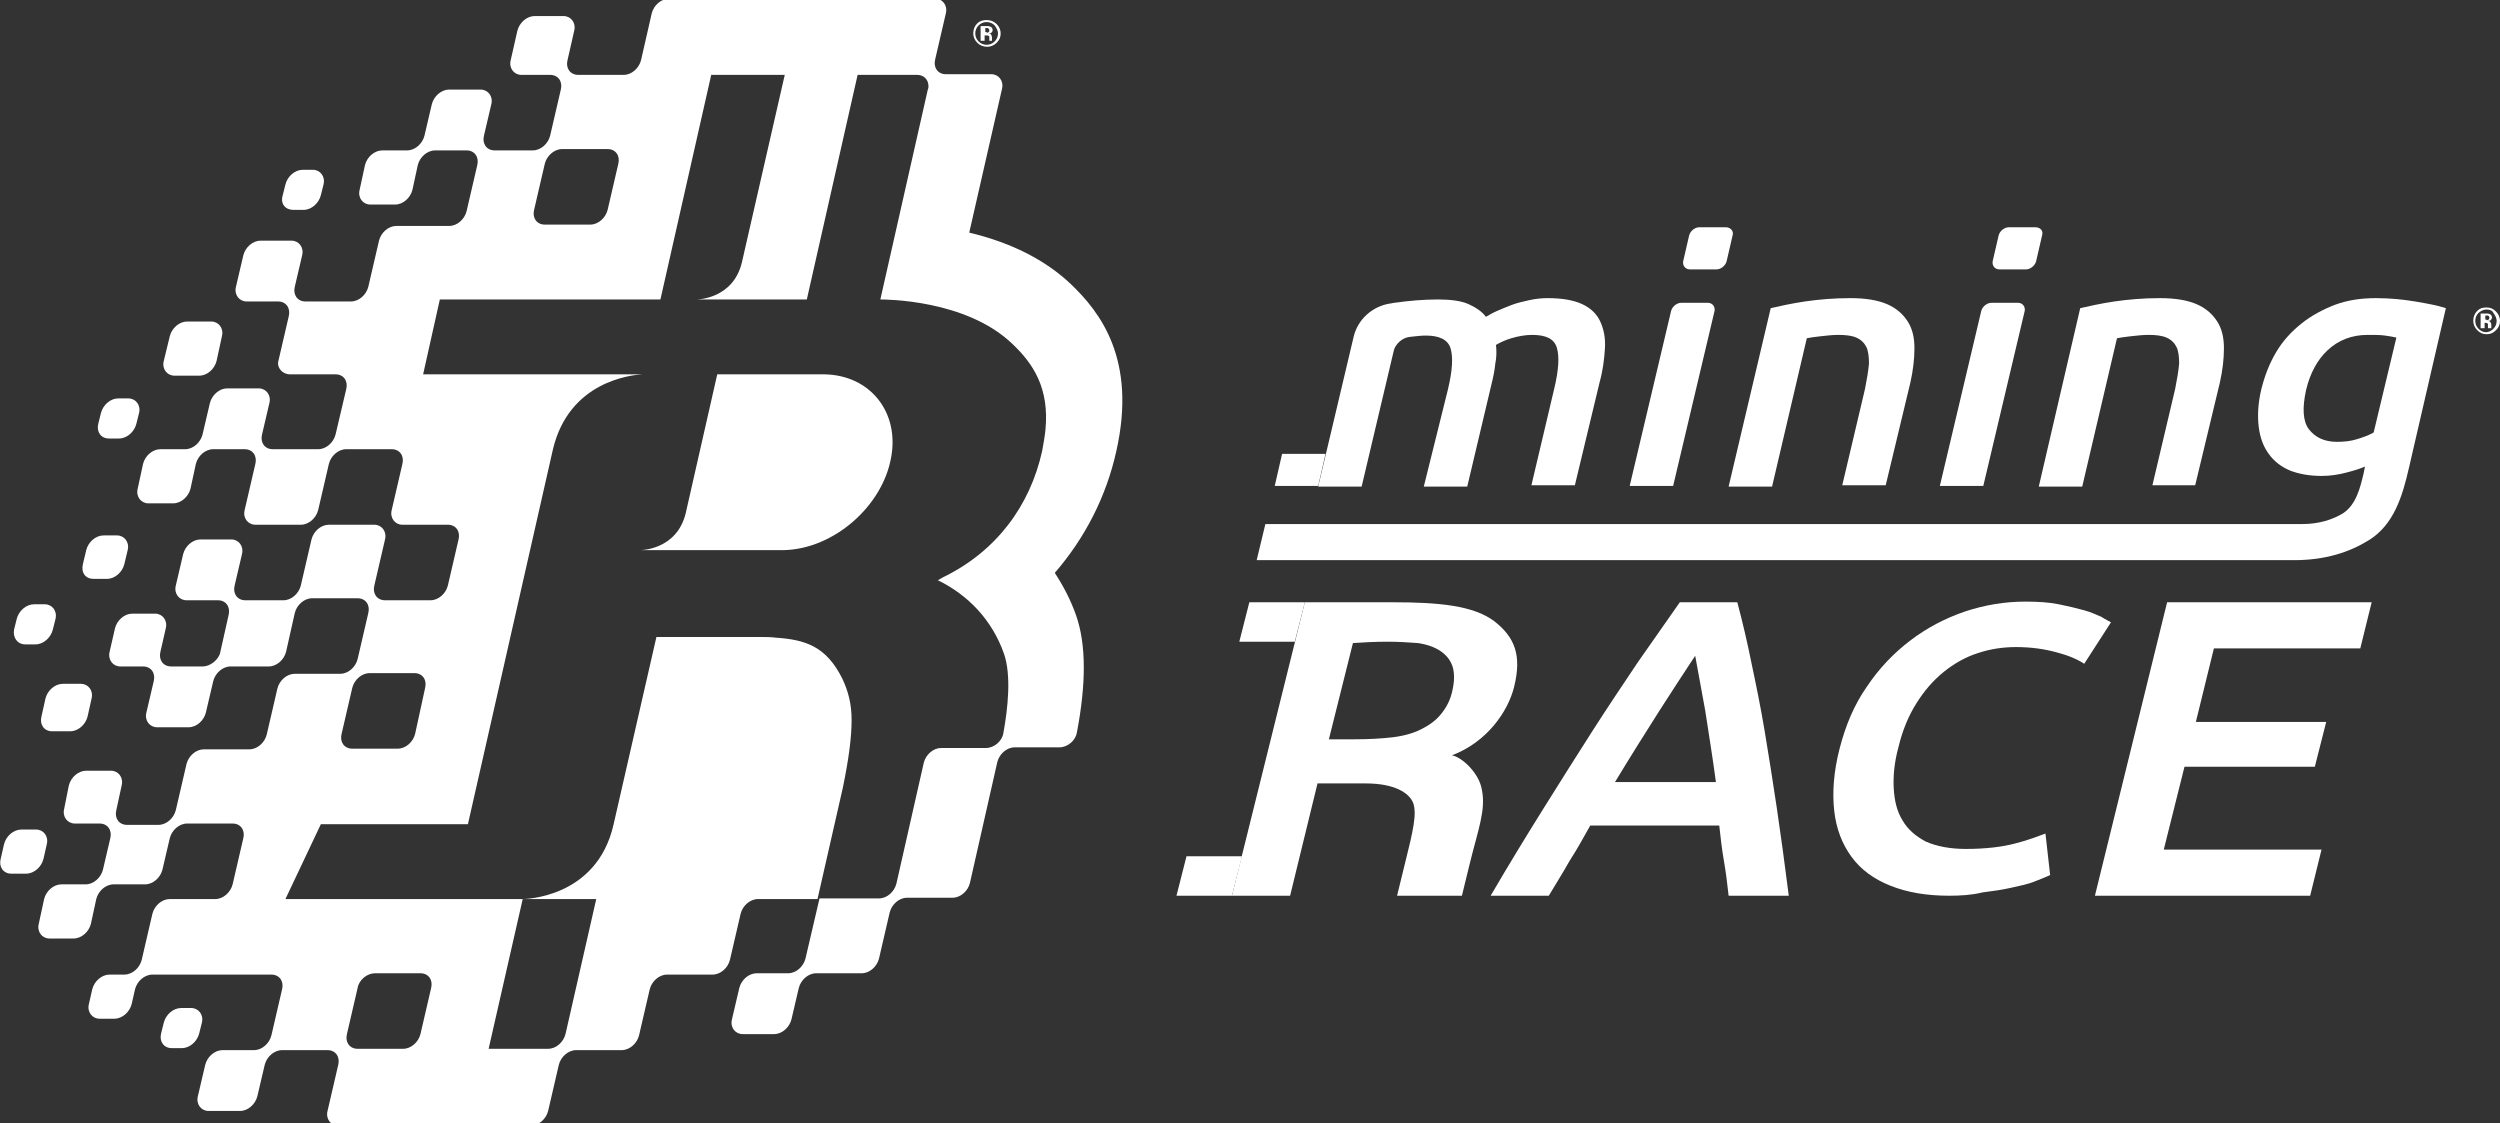
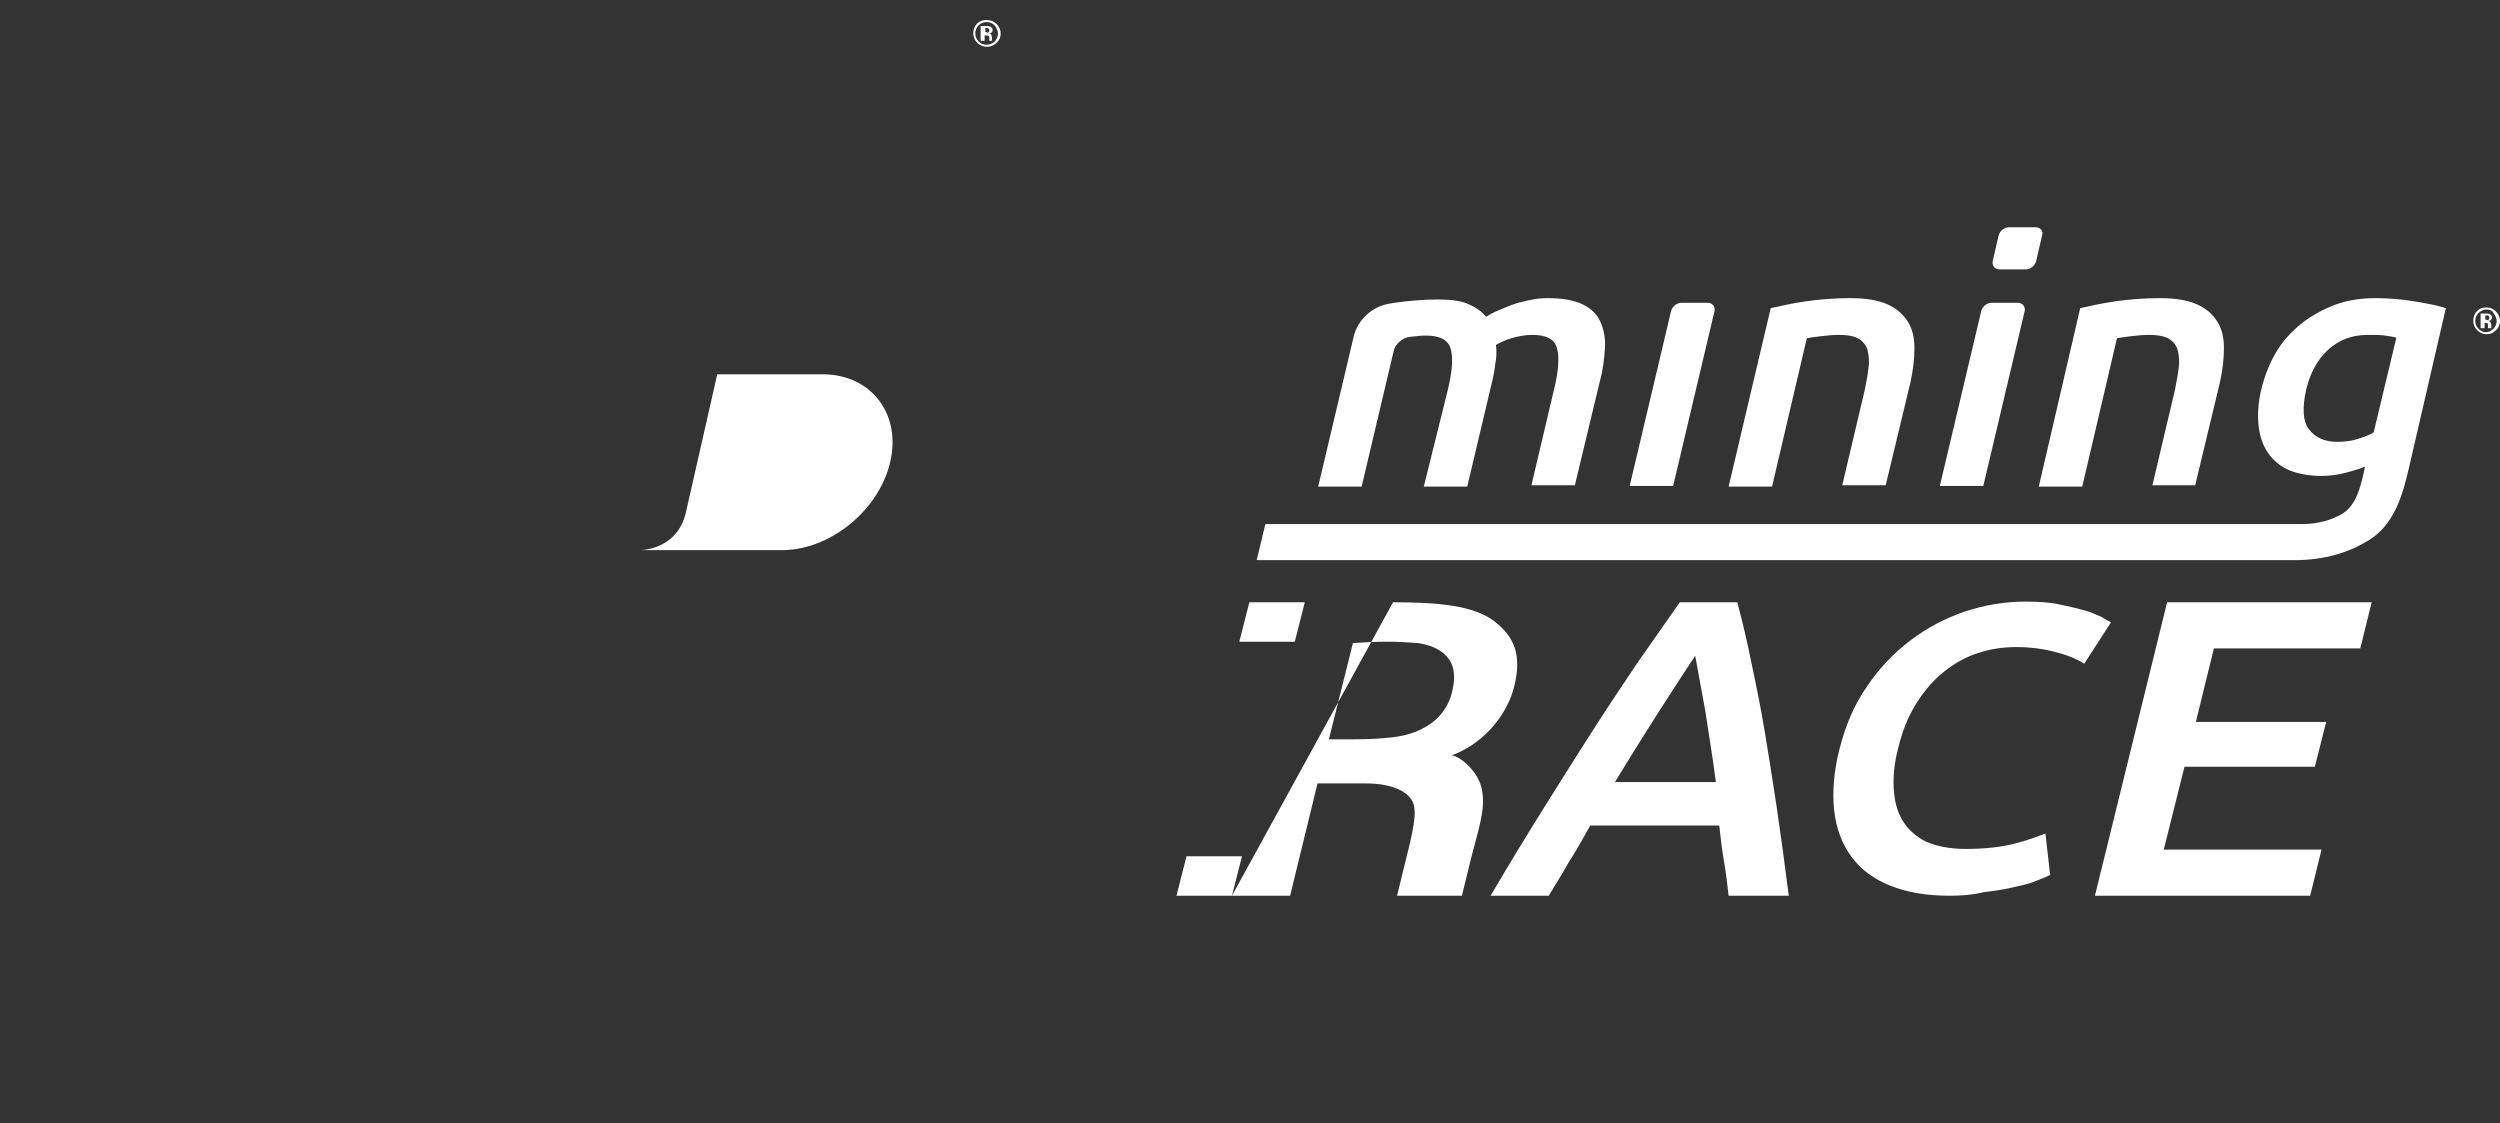
<svg xmlns="http://www.w3.org/2000/svg" version="1.1" id="Layer_1" x="0px" y="0px" viewBox="0 0 374 168" enable-background="new 0 0 374 168" xml:space="preserve">
  <rect x="0" y="0" width="374" height="168" fill="#333333" stroke="none" />
  <path fill="#FFFFFF" d="M123.3,56h-16l-4.7,20.7h0c-1.3,5.6-6.8,5.6-6.8,5.6h21.5c7.5-0.2,14.7-6.6,16-13.8  C134.6,61.7,130.2,56.1,123.3,56L123.3,56z" />
-   <path fill="#FFFFFF" d="M26.1,56.2h3.7c1.2,0,2.3-1,2.6-2.2l0.8-3.7c0.3-1.2-0.5-2.2-1.6-2.2H28c-1.2,0-2.3,1-2.6,2.2L24.5,54  C24.2,55.2,25,56.2,26.1,56.2z M7.8,109.4h2.7c1.2,0,2.3-1,2.6-2.2l0.6-2.7c0.3-1.2-0.5-2.2-1.6-2.2H9.4c-1.2,0-2.3,1-2.6,2.2  l-0.6,2.7C5.9,108.4,6.6,109.4,7.8,109.4z M3.8,96.4h1.5c1.2,0,2.3-1,2.6-2.2l0.4-1.6c0.3-1.2-0.5-2.2-1.6-2.2H5.1  c-1.2,0-2.3,1-2.6,2.2l-0.4,1.6C1.9,95.4,2.6,96.4,3.8,96.4z M43.9,31.4h1.5c1.2,0,2.3-1,2.6-2.2l0.4-1.6c0.3-1.2-0.5-2.2-1.6-2.2  h-1.5c-1.2,0-2.3,1-2.6,2.2l-0.4,1.6C41.9,30.5,42.7,31.4,43.9,31.4z M14,86.6h2c1.2,0,2.3-1,2.6-2.2l0.5-2.1  c0.3-1.2-0.5-2.2-1.6-2.2h-2c-1.2,0-2.3,1-2.6,2.2l-0.5,2.1C12.1,85.7,12.8,86.6,14,86.6z M16.3,65.6h1.5c1.2,0,2.3-1,2.6-2.2  l0.4-1.6c0.3-1.2-0.5-2.2-1.6-2.2h-1.5c-1.2,0-2.3,1-2.6,2.2l-0.4,1.6C14.4,64.6,15.1,65.6,16.3,65.6z M1.7,130.7h2.2  c1.2,0,2.3-1,2.6-2.2l0.5-2.2c0.3-1.2-0.5-2.2-1.6-2.2H3.2c-1.2,0-2.3,1-2.6,2.2l-0.5,2.2C-0.2,129.7,0.5,130.7,1.7,130.7z   M25.7,156.8h1.5c1.2,0,2.3-1,2.6-2.2l0.4-1.6c0.3-1.2-0.5-2.2-1.6-2.2h-1.5c-1.2,0-2.3,1-2.6,2.2l-0.4,1.6  C23.8,155.8,24.5,156.8,25.7,156.8z M30.3,99.7h-4.7c-1.2,0-1.9-1-1.6-2.2l0.8-3.5c0.3-1.2-0.5-2.2-1.6-2.2h-3.4  c-1.2,0-2.3,1-2.6,2.2l-0.8,3.5c-0.3,1.2,0.5,2.2,1.6,2.2h3.4c1.2,0,1.9,1,1.6,2.2l-1.1,4.7c-0.3,1.2,0.5,2.2,1.6,2.2h4.7  c1.2,0,2.3-1,2.6-2.2l1.1-4.7c0.3-1.2,1.4-2.2,2.6-2.2h5.7c1.2,0,2.3-1,2.6-2.2l1.3-5.8c0.3-1.2,1.4-2.2,2.6-2.2h6.8  c1.2,0,1.9,1,1.6,2.2l-1.6,6.9c-0.3,1.2-1.4,2.2-2.6,2.2h-6.8c-1.2,0-2.3,1-2.6,2.2l-1.6,6.9c-0.3,1.2-1.4,2.2-2.6,2.2h-6.8  c-1.2,0-2.3,1-2.6,2.2l-1.6,6.9c-0.3,1.2-1.4,2.2-2.6,2.2h-4.7c-1.2,0-1.9-1-1.6-2.2l0.8-3.7c0.3-1.2-0.5-2.2-1.6-2.2h-3.7  c-1.2,0-2.3,1-2.6,2.2L9.6,121c-0.3,1.2,0.5,2.2,1.6,2.2h3.7c1.2,0,1.9,1,1.6,2.2l-1.1,4.7c-0.3,1.2-1.4,2.2-2.6,2.2H9.2  c-1.2,0-2.3,1-2.6,2.2l-0.8,3.7c-0.3,1.2,0.5,2.2,1.6,2.2H11c1.2,0,2.3-1,2.6-2.2l0.8-3.7c0.3-1.2,1.4-2.2,2.6-2.2h4.7  c1.2,0,2.3-1,2.6-2.2l1.1-4.7c0.3-1.2,1.4-2.2,2.6-2.2h6.8c1.2,0,1.9,1,1.6,2.2l-1.6,6.9c-0.3,1.2-1.4,2.2-2.6,2.2h-6.8  c-1.2,0-2.3,1-2.6,2.2l-1.6,6.9c-0.3,1.2-1.4,2.2-2.6,2.2h-2.2c-1.2,0-2.3,1-2.6,2.2l-0.5,2.2c-0.3,1.2,0.5,2.2,1.6,2.2h2.2  c1.2,0,2.3-1,2.6-2.2l0.5-2.2c0.3-1.2,1.4-2.2,2.6-2.2h17.8c1.2,0,1.9,1,1.6,2.2l-1.6,6.9c-0.3,1.2-1.4,2.2-2.6,2.2h-4.7  c-1.2,0-2.3,1-2.6,2.2l-1.1,4.7c-0.3,1.2,0.5,2.2,1.6,2.2h4.7c1.2,0,2.3-1,2.6-2.2l1.1-4.7c0.3-1.2,1.4-2.2,2.6-2.2h6.8  c1.2,0,1.9,1,1.6,2.2l-1.6,6.9c-0.3,1.2,0.5,2.2,1.6,2.2h28.8c1.2,0,2.3-1,2.6-2.2l1.6-6.9c0.3-1.2,1.4-2.2,2.6-2.2h6.8  c1.2,0,2.3-1,2.6-2.2l1.6-6.9c0.3-1.2,1.4-2.2,2.6-2.2h6.8c1.2,0,2.3-1,2.6-2.2l1.6-6.9c0.3-1.2,1.4-2.2,2.6-2.2h8.9l3.8-16.7  c0.9-4.4,1.3-7.5,1.3-10.1c0-2.4-0.5-4.3-1.4-6.2c-2.4-4.8-5.5-5.8-9.9-6.1c-0.8-0.1-1.4-0.1-1.9-0.1h-16l-6.4,28  c-2.5,11.2-13.6,11.2-13.6,11.2l0.2,0l0,0h10.8l0,0l-4.6,20.2c-0.3,1.2-1.4,2.2-2.6,2.2h-8.9h0l5.1-22.4l0,0H42.7h0l5.3-11.2h22  l12.7-56C85.1,57,94.5,56.1,96.1,56c0.2,0,0.2,0,0.2,0h-33h0l2.5-11.2h33l7.6-33.6h11l0,0l-6.4,28c-1.3,5.6-6.8,5.6-6.8,5.6h0.2  h16.3l7.6-33.6h8.9c1,0,1.7,0.7,1.7,1.7c0,0.2,0,0.3-0.1,0.5l-7.1,31.4h0c0.7,0,12.8,0,19.7,6.6c3.2,3,5.6,6.7,5,12.9  c-0.1,1-0.3,2.1-0.5,3.2c-1.8,8.1-6.8,15-14.9,18.9l-0.5,0.3l0,0l-0.2,0.1c4.5,2.2,8.1,5.9,9.9,11c0,0,0,0,0,0  c1.1,3.2,0.6,8.1-0.1,11.9c-0.2,1.2-1.4,2.2-2.6,2.2h-6.7c-1.2,0-2.3,1-2.6,2.2l-4.1,18.1c-0.3,1.2-1.4,2.2-2.6,2.2h-8.9h0l-2.1,9  c-0.3,1.2-1.4,2.2-2.6,2.2h-4.7c-1.2,0-2.3,1-2.6,2.2l-1.1,4.7c-0.3,1.2,0.5,2.2,1.6,2.2h4.7c1.2,0,2.3-1,2.6-2.2l1.1-4.7  c0.3-1.2,1.4-2.2,2.6-2.2h6.8c1.2,0,2.3-1,2.6-2.2l1.6-6.9c0.3-1.2,1.4-2.2,2.6-2.2h6.8c1.2,0,2.3-1,2.6-2.2l4.1-18.1  c0.3-1.2,1.4-2.2,2.6-2.2h6.7c1.2,0,2.4-1,2.6-2.2c1.4-7.3,1.4-13.2-0.1-17.5c-0.8-2.3-1.9-4.4-3.2-6.4c4.5-5.2,7.7-11.4,9.2-18.2  c3.1-13.7-2.4-20.8-6.8-25c-3.8-3.6-8.9-6.2-15.2-7.7l4.9-21.5c0.3-1.2-0.5-2.2-1.6-2.2h-6.8c-1.2,0-1.9-1-1.6-2.2l1.6-6.9  c0.3-1.2-0.5-2.2-1.6-2.2h-39.8c-1.2,0-2.3,1-2.6,2.2L95.9,9c-0.3,1.2-1.4,2.2-2.6,2.2h-6.8c-1.2,0-1.9-1-1.6-2.2l1-4.4  c0.3-1.2-0.5-2.2-1.6-2.2H80c-1.2,0-2.3,1-2.6,2.2l-1,4.4c-0.3,1.2,0.5,2.2,1.6,2.2h4.3c1.2,0,1.9,1,1.6,2.2l-1.6,6.9  c-0.3,1.2-1.4,2.2-2.6,2.2h-5.7c-1.2,0-1.9-1-1.6-2.2l1.1-4.7c0.3-1.2-0.5-2.2-1.6-2.2h-4.7c-1.2,0-2.3,1-2.6,2.2l-1.1,4.7  c-0.3,1.2-1.4,2.2-2.6,2.2h-3.7c-1.2,0-2.3,1-2.6,2.2l-0.8,3.7c-0.3,1.2,0.5,2.2,1.6,2.2h3.7c1.2,0,2.3-1,2.6-2.2l0.8-3.7  c0.3-1.2,1.4-2.2,2.6-2.2h4.7c1.2,0,1.9,1,1.6,2.2l-1.6,6.9c-0.3,1.2-1.4,2.2-2.6,2.2h-7.9c-1.2,0-2.3,1-2.6,2.2l-1.6,6.9  c-0.3,1.2-1.4,2.2-2.6,2.2h-6.8c-1.2,0-1.9-1-1.6-2.2l1.1-4.7c0.3-1.2-0.5-2.2-1.6-2.2H39c-1.2,0-2.3,1-2.6,2.2l-1.1,4.7  c-0.3,1.2,0.5,2.2,1.6,2.2h4.7c1.2,0,1.9,1,1.6,2.2l-1.6,6.9C41.5,55,42.2,56,43.4,56h6.8c1.2,0,1.9,1,1.6,2.2L50.2,65  c-0.3,1.2-1.4,2.2-2.6,2.2h-6.8c-1.2,0-1.9-1-1.6-2.2l1.1-4.7c0.3-1.2-0.5-2.2-1.6-2.2H34c-1.2,0-2.3,1-2.6,2.2L30.3,65  c-0.3,1.2-1.4,2.2-2.6,2.2H24c-1.2,0-2.3,1-2.6,2.2l-0.8,3.7c-0.3,1.2,0.5,2.2,1.6,2.2h3.7c1.2,0,2.3-1,2.6-2.2l0.8-3.7  c0.3-1.2,1.4-2.2,2.6-2.2h4.7c1.2,0,1.9,1,1.6,2.2l-1.6,6.9c-0.3,1.2,0.5,2.2,1.6,2.2H45c1.2,0,2.3-1,2.6-2.2l1.6-6.9  c0.3-1.2,1.4-2.2,2.6-2.2h6.8c1.2,0,1.9,1,1.6,2.2l-1.6,6.9c-0.3,1.2,0.5,2.2,1.6,2.2h6.8c1.2,0,1.9,1,1.6,2.2l-1.6,6.9  c-0.3,1.2-1.4,2.2-2.6,2.2h-6.8c-1.2,0-1.9-1-1.6-2.2l1.6-6.9c0.3-1.2-0.5-2.2-1.6-2.2h-6.8c-1.2,0-2.3,1-2.6,2.2l-1.6,6.9  c-0.3,1.2-1.4,2.2-2.6,2.2h-5.7c-1.2,0-1.9-1-1.6-2.2l1.1-4.7c0.3-1.2-0.5-2.2-1.6-2.2H30c-1.2,0-2.3,1-2.6,2.2l-1.1,4.7  c-0.3,1.2,0.5,2.2,1.6,2.2h4.7c1.2,0,1.9,1,1.6,2.2l-1.3,5.8C32.6,98.7,31.5,99.7,30.3,99.7L30.3,99.7z M56.1,145.6h6.8  c1.2,0,1.9,1,1.6,2.2l-1.6,6.9c-0.3,1.2-1.4,2.2-2.6,2.2h-6.8c-1.2,0-1.9-1-1.6-2.2l1.6-6.9C53.7,146.6,54.9,145.6,56.1,145.6  L56.1,145.6z M62.1,109.8c-0.3,1.2-1.4,2.2-2.6,2.2h-6.8c-1.2,0-1.9-1-1.6-2.2l1.6-6.9c0.3-1.2,1.4-2.2,2.6-2.2H62  c1.2,0,1.9,1,1.6,2.2L62.1,109.8z M90.9,31.4c-0.3,1.2-1.4,2.2-2.6,2.2h-6.8c-1.2,0-1.9-1-1.6-2.2l1.6-6.9c0.3-1.2,1.4-2.2,2.6-2.2  h6.8c1.2,0,1.9,1,1.6,2.2L90.9,31.4z" />
-   <path fill="#FFFFFF" d="M197.2,72.7h-6.5l1.1-4.8h6.5L197.2,72.7z" />
  <path fill="#FFFFFF" d="M216.6,58.3c0.7-2.9,0.8-4.9,0.4-6.2c-0.4-1.3-1.7-1.9-3.7-1.9c-0.7,0-1.5,0.1-2.4,0.2  c-1.1,0.1-2.2,1.1-2.4,2.1l-4.8,20.3h-6.5l5.3-22.4c0.6-2.6,2.8-4.6,5.5-5c0.2,0,0.4-0.1,0.6-0.1c2.1-0.3,4.3-0.5,6.5-0.5  c1.9,0,3.5,0.2,4.6,0.7c1.1,0.5,2,1.1,2.6,1.9c0.5-0.3,1-0.6,1.7-0.9c0.7-0.3,1.4-0.6,2.2-0.9s1.7-0.5,2.6-0.7  c0.9-0.2,1.8-0.3,2.7-0.3c2.2,0,3.9,0.3,5.2,0.9c1.3,0.6,2.2,1.5,2.7,2.6c0.5,1.1,0.8,2.4,0.7,4c-0.1,1.6-0.3,3.3-0.8,5.1l-3.7,15.4  h-6.5l3.4-14.4c0.7-2.9,0.8-4.9,0.4-6.2c-0.4-1.3-1.6-1.9-3.7-1.9c-1,0-2.1,0.2-3.1,0.5c-1,0.3-1.8,0.7-2.3,1  c0.1,0.9,0.1,1.8-0.1,2.8c-0.1,1-0.3,2-0.6,3.2l-3.6,15.2h-6.5L216.6,58.3L216.6,58.3z" />
-   <path fill="#FFFFFF" d="M259.2,35.2l-0.9,3.9c-0.2,0.7-0.9,1.2-1.5,1.2h-4c-0.7,0-1.1-0.6-1-1.2l0.9-3.9c0.2-0.7,0.9-1.2,1.5-1.2h4  C258.9,34,259.4,34.6,259.2,35.2z" />
  <path fill="#FFFFFF" d="M250.3,72.7h-6.5l6.2-26.2c0.2-0.7,0.9-1.2,1.5-1.2h4c0.7,0,1.1,0.6,1,1.2L250.3,72.7z" />
  <path fill="#FFFFFF" d="M264.9,46.1c1.3-0.3,3.1-0.7,5.1-1c2.1-0.3,4.3-0.5,6.8-0.5c2.3,0,4.1,0.3,5.5,0.9c1.4,0.6,2.4,1.5,3.1,2.6  c0.7,1.1,1,2.4,1,4c0,1.6-0.2,3.3-0.6,5.1l-3.7,15.4h-6.5l3.4-14.4c0.3-1.5,0.5-2.7,0.6-3.8c0-1-0.1-1.9-0.4-2.5  c-0.3-0.6-0.8-1.1-1.5-1.4c-0.7-0.3-1.6-0.4-2.7-0.4c-0.8,0-1.7,0.1-2.6,0.2c-0.9,0.1-1.6,0.2-2.1,0.3l-5.2,22.2h-6.5L264.9,46.1  L264.9,46.1z" />
  <path fill="#FFFFFF" d="M305.5,35.2l-0.9,3.9c-0.2,0.7-0.9,1.2-1.5,1.2h-4c-0.7,0-1.1-0.6-1-1.2l0.9-3.9c0.2-0.7,0.9-1.2,1.5-1.2h4  C305.3,34,305.7,34.6,305.5,35.2z" />
  <path fill="#FFFFFF" d="M296.7,72.7h-6.5l6.2-26.2c0.2-0.7,0.9-1.2,1.5-1.2h4c0.7,0,1.1,0.6,1,1.2L296.7,72.7z" />
  <path fill="#FFFFFF" d="M311.2,46.1c1.3-0.3,3.1-0.7,5.1-1c2.1-0.3,4.3-0.5,6.8-0.5c2.3,0,4.1,0.3,5.5,0.9c1.4,0.6,2.4,1.5,3.1,2.6  c0.7,1.1,1,2.4,1,4c0,1.6-0.2,3.3-0.6,5.1l-3.7,15.4H322l3.4-14.4c0.3-1.5,0.5-2.7,0.6-3.8c0-1-0.1-1.9-0.4-2.5  c-0.3-0.6-0.8-1.1-1.5-1.4c-0.7-0.3-1.6-0.4-2.7-0.4c-0.8,0-1.7,0.1-2.6,0.2c-0.9,0.1-1.6,0.2-2.1,0.3l-5.2,22.2H305L311.2,46.1  L311.2,46.1z" />
  <path fill="#FFFFFF" d="M360.4,69.9c-1,4.4-2.3,8.6-6,10.9c-2.9,1.8-6.5,3-11.2,3H188l1.3-5.4h155.1c2.6,0,4.6-0.7,6.1-1.6  c2-1.3,2.6-3.9,3.1-6l0.2-1c-0.7,0.3-1.6,0.6-2.8,0.9c-1.1,0.3-2.4,0.5-3.7,0.5c-1.8,0-3.4-0.3-4.7-0.8c-1.4-0.6-2.4-1.4-3.2-2.5  c-0.8-1.1-1.3-2.4-1.5-4.1c-0.2-1.6-0.1-3.5,0.4-5.6c0.5-2,1.2-3.8,2.2-5.5c1-1.7,2.3-3.1,3.8-4.3c1.5-1.2,3.2-2.1,5-2.8  c1.9-0.7,3.9-1,6.1-1c2.2,0,4.1,0.2,5.9,0.5c1.8,0.3,3.4,0.6,4.6,1L360.4,69.9L360.4,69.9z M345,58.3c-0.6,2.7-0.5,4.7,0.4,5.9  c0.9,1.2,2.3,1.9,4.2,1.9c1,0,2.1-0.1,3-0.4c1-0.3,1.8-0.6,2.5-1l3.4-14.2c-0.4-0.1-1-0.2-1.7-0.3c-0.7-0.1-1.5-0.1-2.6-0.1  c-2.4,0-4.4,0.8-6,2.3C346.7,53.8,345.6,55.8,345,58.3L345,58.3z" />
  <path fill="#FFFFFF" d="M291.6,134c-3.4,0-6.3-0.5-8.8-1.5c-2.5-1-4.4-2.4-5.8-4.3c-1.4-1.9-2.3-4.2-2.6-6.9  c-0.3-2.7-0.1-5.8,0.8-9.3c0.9-3.5,2.2-6.6,4.1-9.3c1.8-2.7,4-5,6.5-6.9s5.2-3.3,8.1-4.3c3-1,6-1.5,9.1-1.5c1.9,0,3.5,0.1,5,0.4  c1.5,0.3,2.7,0.6,3.8,0.9c1.1,0.3,1.9,0.7,2.6,1c0.6,0.4,1.1,0.6,1.4,0.8l-4,6.2c-0.9-0.6-2.2-1.2-4.1-1.7c-1.8-0.5-3.8-0.8-6.1-0.8  c-2,0-3.9,0.3-5.7,0.9c-1.9,0.6-3.6,1.6-5.1,2.8c-1.6,1.3-2.9,2.8-4.1,4.7c-1.2,1.9-2.1,4.1-2.7,6.6c-0.6,2.2-0.8,4.3-0.7,6.1  c0.1,1.9,0.5,3.5,1.3,4.8c0.8,1.4,2,2.4,3.5,3.2c1.6,0.7,3.6,1.1,6,1.1c2.9,0,5.4-0.3,7.3-0.8c2-0.5,3.5-1.1,4.6-1.5l0.7,6.2  c-0.6,0.3-1.4,0.6-2.4,1s-2.1,0.6-3.4,0.9c-1.3,0.3-2.7,0.5-4.3,0.7C295,133.9,293.3,134,291.6,134L291.6,134z" />
  <path fill="#FFFFFF" d="M313.4,134l10.8-43.9h30.6l-1.7,6.9h-21.9l-2.7,11H348l-1.7,6.7h-19.5l-3.1,12.4h23.6l-1.7,6.9L313.4,134  L313.4,134z" />
  <path fill="#FFFFFF" d="M265.8,120.8c-0.6-4-1.2-7.8-1.8-11.4c-0.6-3.6-1.3-7-2-10.3c-0.6-3-1.3-6-2.1-9h-8.6c-2.1,3-4.2,6-6.3,9  c-2.2,3.3-4.5,6.7-6.8,10.3c-2.3,3.6-4.7,7.4-7.2,11.4c-2.5,4-5.2,8.4-8,13.2h8.7c1-1.7,2.1-3.4,3.1-5.2c1.1-1.7,2.1-3.5,3.1-5.3  h19.3c0.2,1.8,0.4,3.6,0.7,5.3c0.3,1.7,0.5,3.4,0.7,5.2h9C267,129.2,266.4,124.9,265.8,120.8L265.8,120.8z M241.6,117  c2.3-3.8,4.5-7.3,6.6-10.6c2.1-3.3,3.9-6,5.4-8.3c0.4,2.2,0.9,4.9,1.5,8.2c0.5,3.3,1.1,6.9,1.6,10.7H241.6z" />
  <path fill="#FFFFFF" d="M193.7,96h-8.3l1.5-5.9h8.3L193.7,96z" />
  <path fill="#FFFFFF" d="M184.3,134H176l1.5-5.9h8.3L184.3,134z" />
-   <path fill="#FFFFFF" d="M208.4,90.1c6.9,0,12,0.5,15.1,2.8c3.1,2.4,4.2,5.1,3,9.9c-0.9,3.6-4,8.2-9.3,10.2c1.4,0.2,4.1,2.6,4.5,5.2  c0.6,3-0.6,6-1.8,10.9c-0.5,2-1.2,4.9-1.2,4.9h-9.7c0,0,0.7-2.8,1.2-4.9c1.2-4.8,1.8-7.4,1.2-9c-0.6-1.5-2.8-2.9-7.1-2.9h-7.2  L193,134h-8.7l10.9-43.9L208.4,90.1L208.4,90.1z M207.5,96c-1.8,0-3.6,0.1-5.1,0.2l-3.6,14.4h3.8c2.1,0,4-0.1,5.7-0.3  c1.7-0.2,3.1-0.6,4.3-1.2c1.2-0.6,2.2-1.3,3-2.3s1.4-2.1,1.7-3.6c0.3-1.4,0.3-2.5,0-3.5c-0.3-0.9-0.9-1.7-1.8-2.3  c-0.9-0.6-2-1-3.4-1.2C210.8,96.1,209.2,96,207.5,96L207.5,96z" />
+   <path fill="#FFFFFF" d="M208.4,90.1c6.9,0,12,0.5,15.1,2.8c3.1,2.4,4.2,5.1,3,9.9c-0.9,3.6-4,8.2-9.3,10.2c1.4,0.2,4.1,2.6,4.5,5.2  c0.6,3-0.6,6-1.8,10.9c-0.5,2-1.2,4.9-1.2,4.9h-9.7c0,0,0.7-2.8,1.2-4.9c1.2-4.8,1.8-7.4,1.2-9c-0.6-1.5-2.8-2.9-7.1-2.9h-7.2  L193,134h-8.7L208.4,90.1L208.4,90.1z M207.5,96c-1.8,0-3.6,0.1-5.1,0.2l-3.6,14.4h3.8c2.1,0,4-0.1,5.7-0.3  c1.7-0.2,3.1-0.6,4.3-1.2c1.2-0.6,2.2-1.3,3-2.3s1.4-2.1,1.7-3.6c0.3-1.4,0.3-2.5,0-3.5c-0.3-0.9-0.9-1.7-1.8-2.3  c-0.9-0.6-2-1-3.4-1.2C210.8,96.1,209.2,96,207.5,96L207.5,96z" />
  <path fill="#FFFFFF" d="M149.1,3.6c0.4,0.4,0.6,0.9,0.6,1.4c0,0.6-0.2,1-0.6,1.4c-0.4,0.4-0.9,0.6-1.4,0.6c-0.6,0-1.1-0.2-1.5-0.6  c-0.4-0.4-0.6-0.9-0.6-1.4c0-0.6,0.2-1.1,0.6-1.5c0.4-0.4,0.9-0.5,1.4-0.5C148.2,3,148.7,3.2,149.1,3.6z M147.6,3.3  c-0.5,0-0.9,0.2-1.2,0.5c-0.3,0.3-0.5,0.7-0.5,1.2c0,0.5,0.2,0.9,0.5,1.2c0.3,0.3,0.7,0.5,1.2,0.5c0.5,0,0.9-0.2,1.2-0.5  c0.3-0.3,0.5-0.7,0.5-1.2c0-0.4-0.2-0.8-0.5-1.2C148.5,3.5,148.1,3.3,147.6,3.3z M147.3,5.3v0.8h-0.6V3.9c0.1,0,0.4,0,0.6,0  c0.3,0,0.4,0,0.5,0c0.2,0,0.3,0.1,0.4,0.1c0.2,0.1,0.3,0.3,0.3,0.5c0,0.2-0.1,0.3-0.2,0.4c-0.1,0.1-0.2,0.1-0.4,0.1  c0.1,0,0.3,0.1,0.3,0.1c0.1,0.1,0.2,0.3,0.2,0.5v0.2c0,0,0,0,0,0.1c0,0,0,0,0,0.1l0,0.1H148c0-0.1,0-0.2,0-0.3c0-0.1,0-0.2,0-0.3  c0-0.1-0.1-0.1-0.2-0.2c0,0-0.1,0-0.2,0l-0.1,0H147.3z M147.6,4.9c0.1,0,0.2,0,0.3-0.1c0.1-0.1,0.1-0.1,0.1-0.3  c0-0.1-0.1-0.2-0.2-0.3c-0.1,0-0.2,0-0.3,0h-0.1v0.6H147.6z" />
  <path fill="#FFFFFF" d="M373.4,46.6c0.4,0.4,0.6,0.9,0.6,1.4c0,0.6-0.2,1-0.6,1.4c-0.4,0.4-0.8,0.6-1.4,0.6c-0.6,0-1-0.2-1.4-0.6  c-0.4-0.4-0.6-0.9-0.6-1.4c0-0.6,0.2-1.1,0.6-1.5c0.4-0.4,0.8-0.5,1.4-0.5C372.6,46,373,46.2,373.4,46.6z M372,46.3  c-0.5,0-0.8,0.2-1.2,0.5c-0.3,0.3-0.5,0.7-0.5,1.2c0,0.5,0.2,0.9,0.5,1.2c0.3,0.3,0.7,0.5,1.1,0.5c0.4,0,0.8-0.2,1.1-0.5  c0.3-0.3,0.5-0.7,0.5-1.2c0-0.4-0.2-0.8-0.5-1.2C372.9,46.5,372.5,46.3,372,46.3z M371.7,48.3v0.8h-0.6v-2.2c0.1,0,0.3,0,0.6,0  c0.3,0,0.4,0,0.4,0c0.2,0,0.3,0.1,0.4,0.1c0.2,0.1,0.3,0.3,0.3,0.5c0,0.2-0.1,0.3-0.2,0.4c-0.1,0.1-0.2,0.1-0.4,0.1  c0.1,0,0.2,0.1,0.3,0.1c0.1,0.1,0.2,0.3,0.2,0.5v0.2c0,0,0,0,0,0.1c0,0,0,0,0,0.1l0,0.1h-0.5c0-0.1,0-0.2,0-0.3c0-0.1,0-0.2,0-0.3  c0-0.1-0.1-0.1-0.2-0.2c0,0-0.1,0-0.2,0l-0.1,0H371.7z M372,47.9c0.1,0,0.2,0,0.3-0.1c0.1-0.1,0.1-0.1,0.1-0.3s-0.1-0.2-0.2-0.3  c-0.1,0-0.2,0-0.3,0h-0.1v0.6H372z" />
</svg>